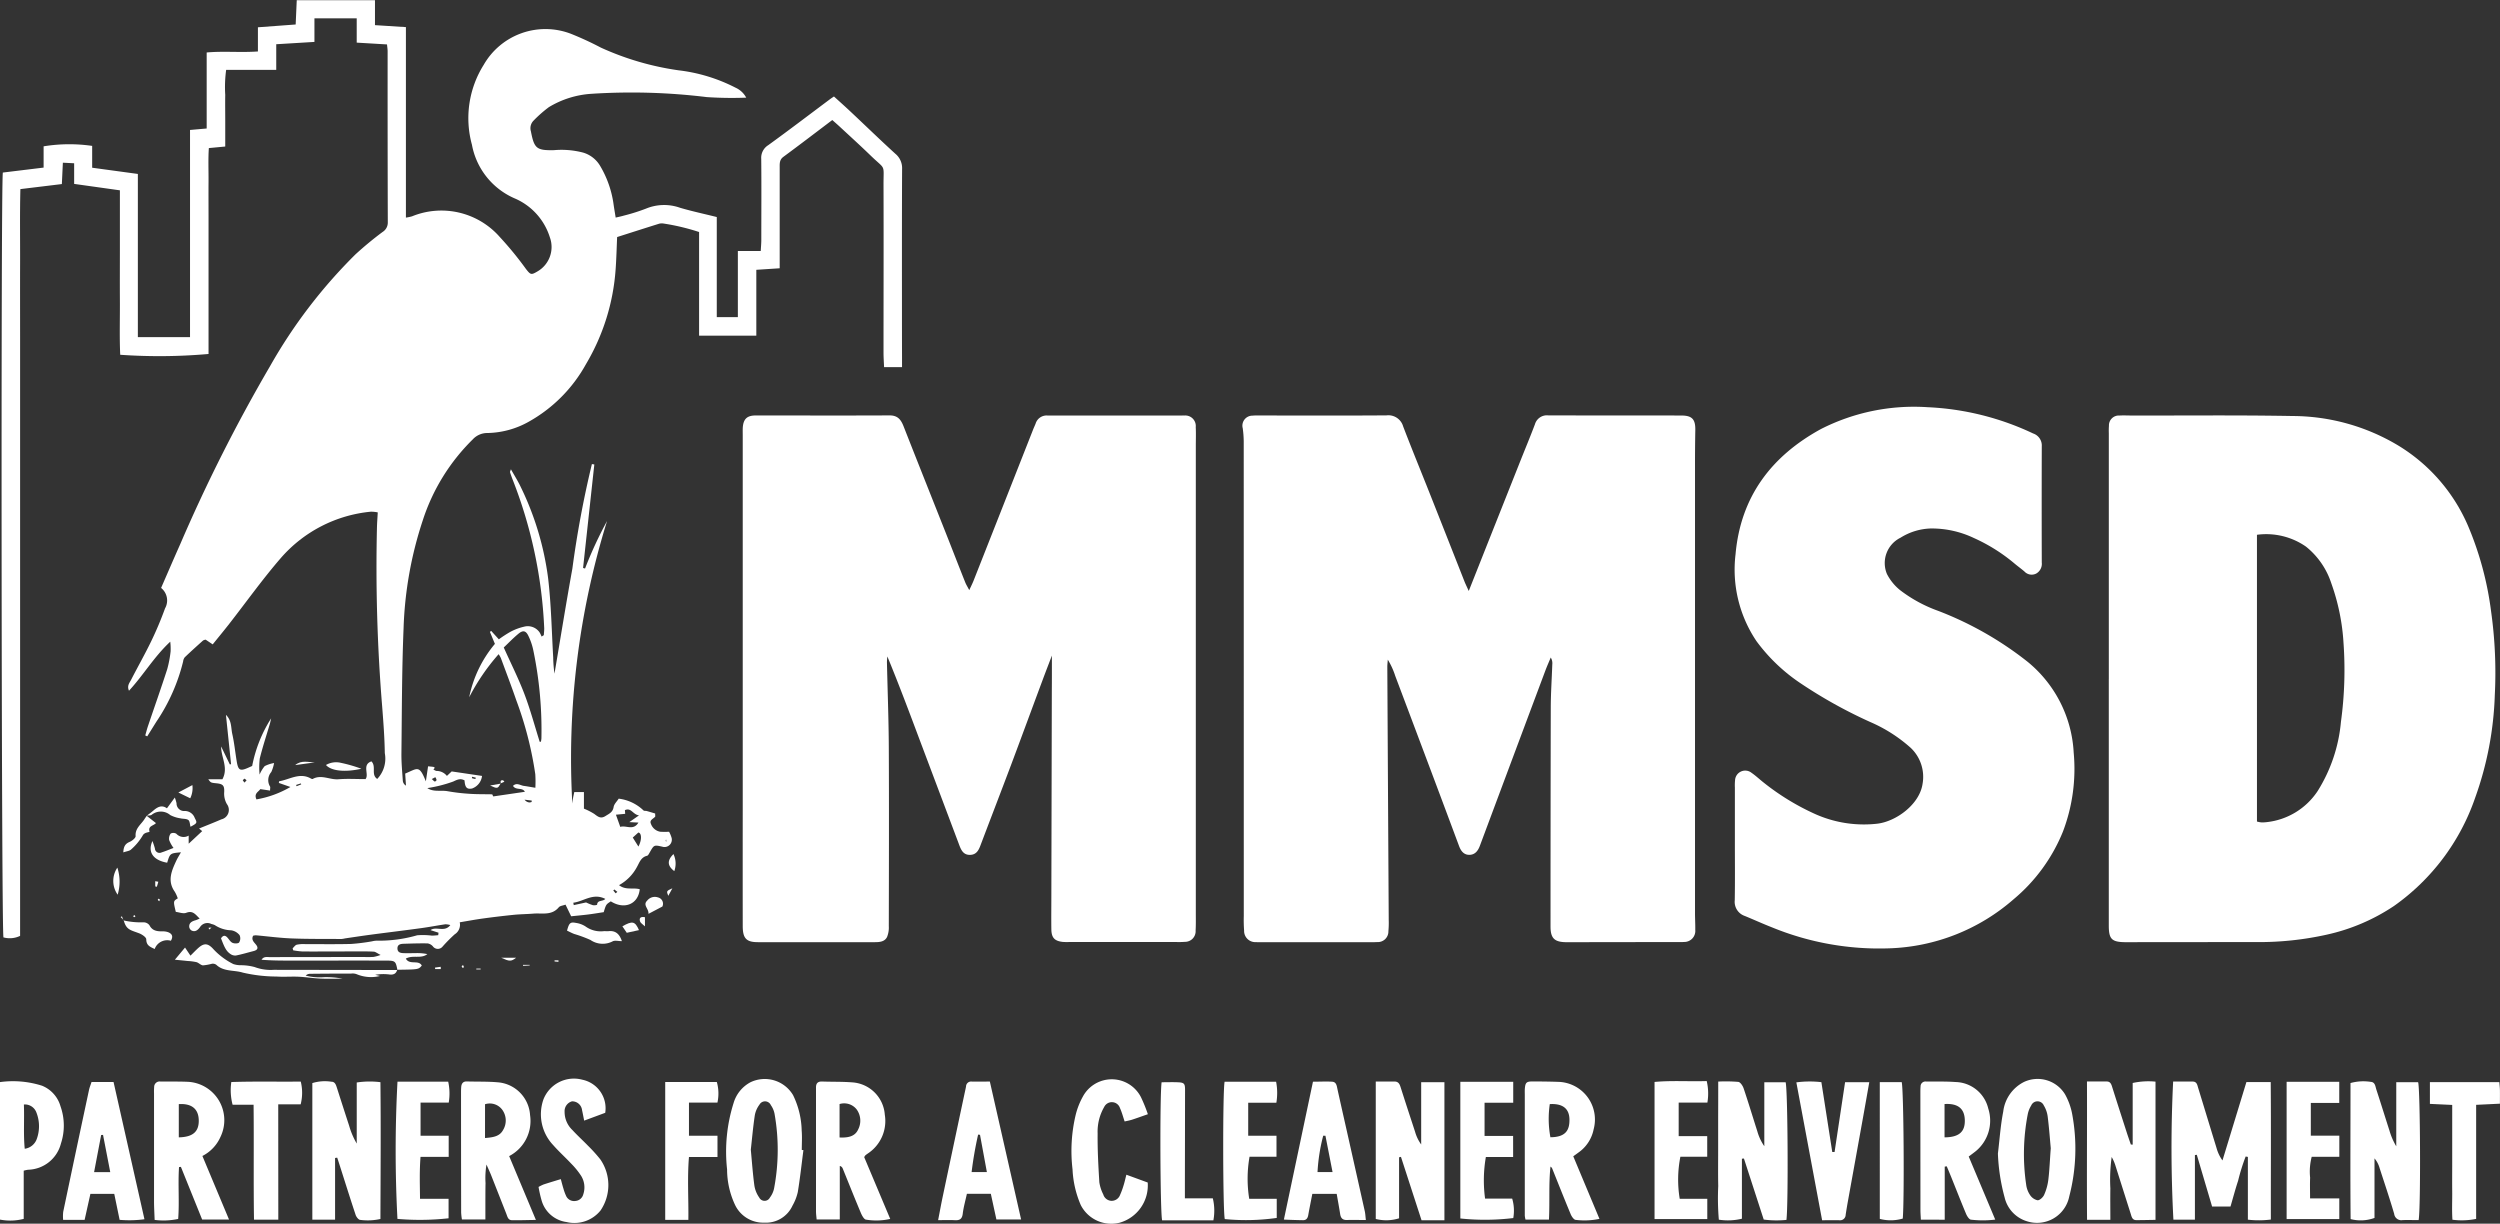
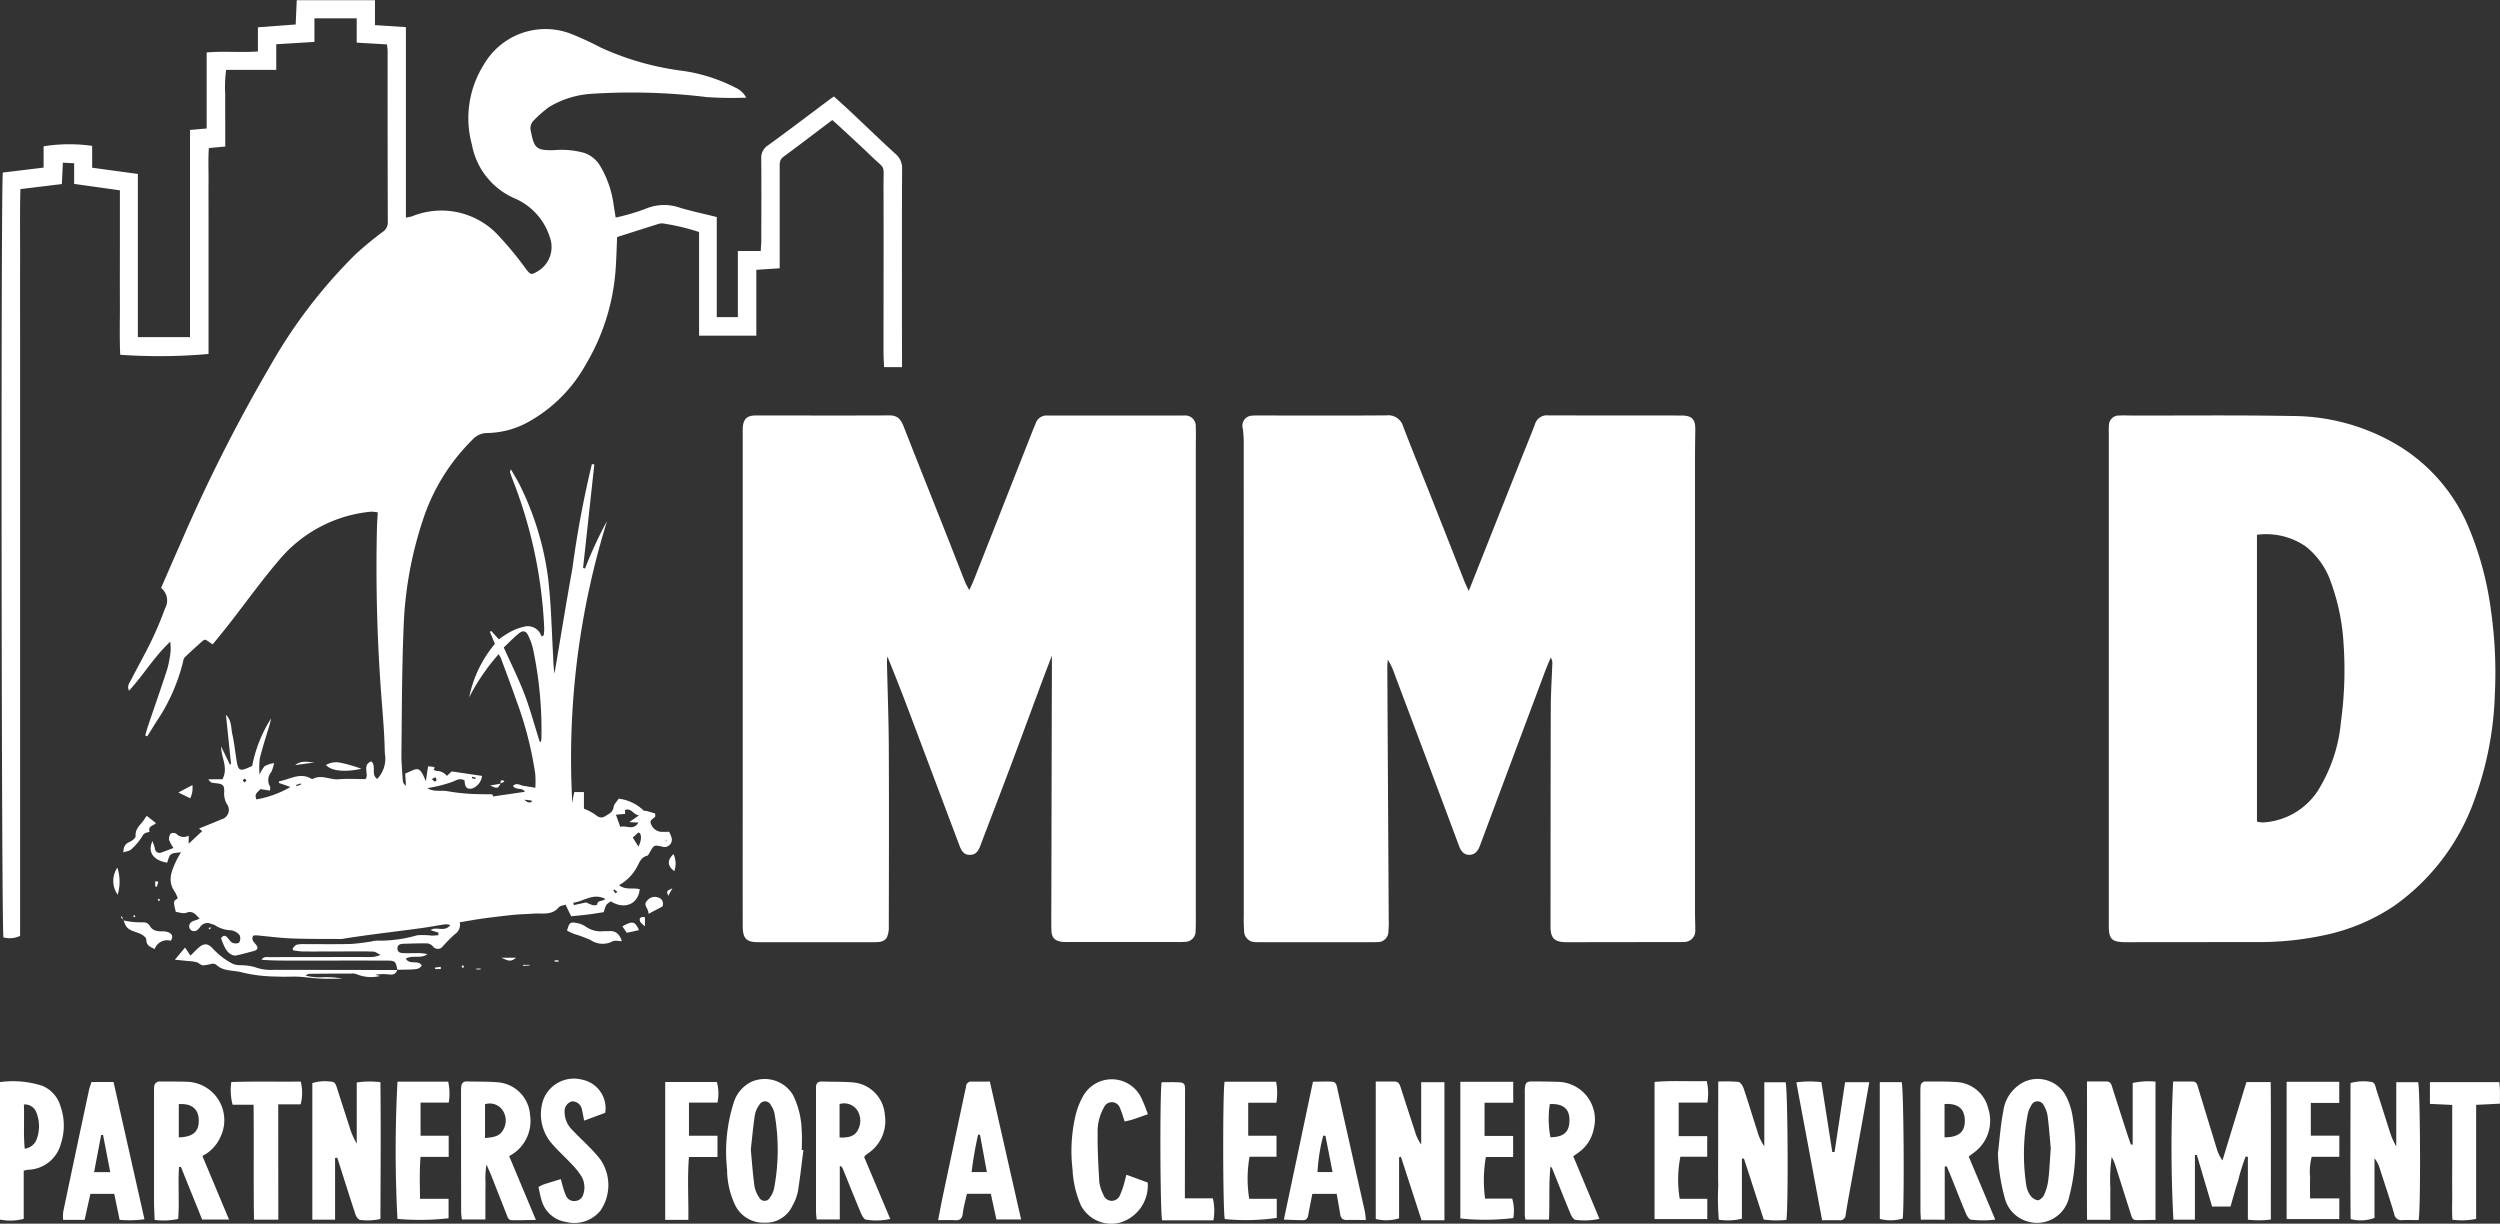
<svg xmlns="http://www.w3.org/2000/svg" width="216.002" height="105.726" viewBox="0 0 216.002 105.726">
  <rect x="0" y="0" width="216.002" height="105.726" fill="#333333" stroke="none" />
  <defs>
    <style>.a{fill:#fff;}</style>
  </defs>
  <g transform="translate(-286.128 489.31)">
    <path class="a" d="M320.87-405.489c-.145-.775-.181-.823-.975-.825-2.714-.006-5.428,0-8.142,0-.872,0-1.745,0-2.625-.074.193-.306.488-.224.741-.225,2.687-.009,5.375-.008,8.062-.009.293,0,.586.01.878-.009a3.877,3.877,0,0,0,.607-.17c-.3-.152-.443-.277-.59-.285-.5-.029-1.01-.022-1.515-.021-1.544,0-3.087.012-4.63.006a6.879,6.879,0,0,1-.817-.1l-.048-.176c.118-.108.22-.273.357-.31a2.78,2.78,0,0,1,.712-.051c1.33,0,2.661.021,3.991-.014a17.285,17.285,0,0,0,1.8-.226,1.757,1.757,0,0,1,.393-.057,11.877,11.877,0,0,0,3.508-.466,6.328,6.328,0,0,1,1.267.029c.183,0,.367-.023.551-.036l.025-.216-.691-.222c.492-.361,1.215.221,1.712-.438a1.6,1.6,0,0,0-.432-.067c-.682.1-1.359.233-2.042.326-1.447.2-2.9.374-4.344.566-.761.1-1.519.217-2.278.327a2.129,2.129,0,0,1-.311.052c-1.432-.01-2.866.007-4.3-.049-1.033-.04-2.061-.18-3.092-.271a1.041,1.041,0,0,0-.241.039c-.169.342.054.53.242.76.236.288.152.474-.2.564-.509.13-1.012.283-1.526.384a.719.719,0,0,1-.489-.139c-.343-.243-.489-.524-.8-1.345.158-.243.335-.308.558-.06.142.157.26.373.437.45s.5.066.571-.035a.676.676,0,0,0,.037-.63,1.148,1.148,0,0,0-.722-.419,2.7,2.7,0,0,1-1.413-.445,1.287,1.287,0,0,0-.3-.1.754.754,0,0,0-.977.261c-.163.227-.4.471-.739.3a.437.437,0,0,1-.2-.313c-.019-.366.253-.488.551-.572.1-.027.185-.074.354-.143-.363-.345-.577-.724-1.163-.5-.259.1-.614-.047-.9-.079-.224-.93-.224-.93.171-1.17a3.167,3.167,0,0,0-.26-.571c-.668-.937-.272-1.814.135-2.69.108-.232.247-.448.4-.718-.945.087-.945.087-1.192.9-1.186-.208-1.716-.9-1.273-1.873a6.324,6.324,0,0,1,.213.636.4.4,0,0,0,.583.345c.321-.1.632-.235,1.026-.384a2.88,2.88,0,0,1-.379-.686.727.727,0,0,1,.136-.557.5.5,0,0,1,.487.017.85.85,0,0,0,1.065.159v.7L304-417.5l-.267-.226c.646-.264,1.291-.515,1.926-.791a.837.837,0,0,0,.477-1.319,1.815,1.815,0,0,1-.232-1.055c.022-.561-.119-.687-.687-.744-.472-.048-.472-.048-.69-.347h1.222c.539-1-.118-1.883-.111-2.833l.75,1.548.109-.016-.444-4.263c.513.493.428,1.113.548,1.65.174.776.252,1.572.382,2.358.133.805.291.882,1.05.536l.287-.129a11.782,11.782,0,0,1,1.639-4.114c-.038.162-.068.327-.115.487-.292.993-.62,1.977-.867,2.981a6.5,6.5,0,0,0-.016,1.39,2.893,2.893,0,0,1,.44-.729,2.757,2.757,0,0,1,.812-.267,3.23,3.23,0,0,1-.241.776,1.07,1.07,0,0,0-.106,1.26c.034.056,0,.149,0,.344l-.844-.127c-.141.233-.573.367-.332.888a8.78,8.78,0,0,0,2.935-1.072l-1-.35c.01-.05.013-.14.03-.143.908-.154,1.776-.789,2.745-.235.044.025.117.053.152.034.744-.411,1.477.088,2.222.027.761-.062,1.531-.014,2.338-.014.339-.395-.329-1.243.512-1.532.448.454-.063,1.132.5,1.517a2.54,2.54,0,0,0,.655-2.231c-.02-1.355-.125-2.71-.23-4.062a147.585,147.585,0,0,1-.447-15.467c.011-.4.043-.794.069-1.268a2.8,2.8,0,0,0-.6-.061,11.794,11.794,0,0,0-7.761,3.987c-1.581,1.824-2.987,3.8-4.475,5.707-.457.585-.93,1.156-1.425,1.77l-.611-.408a.64.64,0,0,0-.224.074c-.532.477-1.063.955-1.579,1.449a.718.718,0,0,0-.142.362,16.091,16.091,0,0,1-2.317,5.213q-.391.629-.784,1.257l-.17-.08c.077-.267.143-.538.232-.8.553-1.633,1.128-3.26,1.658-4.9a9.628,9.628,0,0,0,.3-1.564,5.245,5.245,0,0,0-.031-.836c-1.419,1.326-2.311,2.883-3.566,4.238-.19-.436.052-.686.18-.937.569-1.112,1.189-2.2,1.732-3.323a30.057,30.057,0,0,0,1.205-2.858,1.385,1.385,0,0,0-.342-1.764c.557-1.276,1.1-2.542,1.661-3.8a140.986,140.986,0,0,1,7.753-15.361,44.168,44.168,0,0,1,7.386-9.665,30.109,30.109,0,0,1,2.334-1.928.95.95,0,0,0,.453-.843q-.021-7.384-.015-14.768c0-.181-.031-.361-.053-.594l-2.618-.156v-2.1H313.7v2.039l-3.3.2v2.213h-4.328a11.006,11.006,0,0,0-.079,2.17c-.014.745,0,1.49,0,2.235,0,.715,0,1.43,0,2.22l-1.416.134c-.066.952-.02,1.925-.027,2.9-.008,1.011,0,2.022,0,3.034v5.907q0,1.517,0,3.034c0,.981,0,1.961,0,2.915a48.392,48.392,0,0,1-7.631.069c-.071-1.532-.019-3.09-.028-4.646-.009-1.6,0-3.193,0-4.789,0-1.566,0-3.132,0-4.774l-3.952-.555v-1.783l-.975-.049-.087,1.846-3.583.435c-.055,2.154-.018,4.3-.025,6.44s0,4.311,0,6.466v51.616a2.051,2.051,0,0,1-1.439.131c-.174-.587-.23-64.915-.053-66.082l3.523-.429v-1.837a13.776,13.776,0,0,1,4.195-.038v1.886l3.948.538v14.1h4.507v-17.9l1.439-.127v-6.568c1.491-.132,2.918.02,4.427-.087v-2.089l3.262-.242.093-2.1h6.759v2.157l2.673.17v16.459a3.916,3.916,0,0,0,.526-.11,6.714,6.714,0,0,1,7.586,1.786,29.467,29.467,0,0,1,2.267,2.77c.389.494.447.522.96.219a2.434,2.434,0,0,0,1.1-2.956,5.409,5.409,0,0,0-3-3.352,6.3,6.3,0,0,1-3.734-4.652,8.667,8.667,0,0,1,1.018-6.907,6.147,6.147,0,0,1,7.528-2.683,27.377,27.377,0,0,1,2.6,1.2,24.4,24.4,0,0,0,6.7,1.957,14.435,14.435,0,0,1,4.925,1.5,1.946,1.946,0,0,1,.927.863,32.6,32.6,0,0,1-3.413-.048,53.616,53.616,0,0,0-9.952-.285,8.062,8.062,0,0,0-3.688,1.155,10.842,10.842,0,0,0-1.308,1.15.93.93,0,0,0-.241.945c.282,1.475.485,1.654,2,1.62a7.358,7.358,0,0,1,2.53.216,2.54,2.54,0,0,1,1.419,1.091,8.841,8.841,0,0,1,1.2,3.435c.05.338.108.675.174,1.084.277-.066.5-.109.719-.175a16.258,16.258,0,0,0,1.9-.6,4.1,4.1,0,0,1,2.944-.073c1.018.3,2.057.521,3.172.8v8.646h1.822v-5.71h1.977c.02-.367.048-.649.049-.93,0-2.342.019-4.683-.006-7.025a1.281,1.281,0,0,1,.6-1.187c1.788-1.293,3.543-2.632,5.311-3.953.1-.077.212-.147.372-.258.482.44.955.86,1.415,1.293,1.3,1.22,2.577,2.461,3.893,3.661a1.6,1.6,0,0,1,.579,1.307c-.02,4.151-.013,8.3-.012,12.453q0,1.916.006,3.831c0,.26,0,.521,0,.843h-1.551c-.017-.423-.048-.839-.048-1.255,0-4.816.017-9.633,0-14.449-.006-1.926.225-1.28-1.119-2.585-.878-.852-1.786-1.673-2.682-2.506-.193-.179-.393-.351-.625-.557-1.422,1.074-2.813,2.139-4.223,3.178-.345.254-.322.576-.322.921q0,3.752,0,7.5c0,.37,0,.74,0,1.209l-2.019.132v5.689h-4.945v-8.954a19.051,19.051,0,0,0-3.062-.731.919.919,0,0,0-.4.017c-1.21.378-2.417.766-3.619,1.149-.044.966-.064,1.868-.129,2.767a18.548,18.548,0,0,1-2.565,8.217,12.735,12.735,0,0,1-4.94,4.97,7.54,7.54,0,0,1-3.581.978,1.7,1.7,0,0,0-1.261.553,17.245,17.245,0,0,0-4.314,6.984A32.942,32.942,0,0,0,321.4-435c-.147,3.587-.144,7.18-.185,10.77-.009.794.068,1.59.121,2.383a.544.544,0,0,0,.272.416l-.067-1.042c1.078-.447,1.206-.779,1.786.673l.191-1.3c.16.016.284.027.407.042.226.027.173.12.052.228a.935.935,0,0,0,.255.131,1.134,1.134,0,0,1,.913.429l.412-.388,2.623.388a1.31,1.31,0,0,1-.86,1.087c-.449.087-.613-.087-.651-.7-.354-.195-.605-.078-.981.1a11.635,11.635,0,0,1-2.234.565c.539.361,1.178.163,1.76.271a16.842,16.842,0,0,0,1.9.223c.622.042,1.249.031,1.947.045l.088.181,2.732-.4c-.205-.407-.777-.1-1.026-.511.317-.314.632-.04.933,0s.61.1,1,.163a10.466,10.466,0,0,0-.006-1.169,31.085,31.085,0,0,0-1.643-6.392c-.424-1.227-.887-2.442-1.337-3.66a2.4,2.4,0,0,0-.188-.321,18.168,18.168,0,0,0-2.543,3.722,10.348,10.348,0,0,1,2.221-4.612l-.431-1.037.11-.084.661.727a10.465,10.465,0,0,1,1-.649,4.752,4.752,0,0,1,1.18-.442,1.236,1.236,0,0,1,1.342.494,2.412,2.412,0,0,1,.171.358l.193-.122c.012-.2.038-.4.035-.6a39.886,39.886,0,0,0-2.773-12.953c-.063-.174-.128-.348-.181-.526-.012-.04.027-.1.077-.252.307.548.605,1.016.841,1.514a25.367,25.367,0,0,1,2.373,7.9c.267,2.267.306,4.561.439,6.843a11.106,11.106,0,0,0,.111,1.4c.513-3.026,1-6.057,1.546-9.078a88.361,88.361,0,0,1,1.686-9.029l.21.033-.972,8.943.171.048a34.572,34.572,0,0,1,1.9-4.1,69.189,69.189,0,0,0-3,24.4c.021-.158.036-.317.063-.474s.064-.309.106-.511h.834v1.432a5.819,5.819,0,0,1,.886.451c.311.231.553.459.98.185.319-.2.63-.33.7-.779.042-.255.283-.477.438-.719a3.752,3.752,0,0,1,2.141,1.014c.047.056.186.028.278.053.257.071.512.15.731.215,0,.173.022.242,0,.273-.154.192-.518.286-.364.623a1.036,1.036,0,0,0,.813.681,7.093,7.093,0,0,0,.753,0,2.481,2.481,0,0,1,.222.537.634.634,0,0,1-.821.749c-.7-.155-.7-.154-1.068.491-.064.112-.14.277-.238.3-.522.125-.653.578-.869.964a3.872,3.872,0,0,1-1.549,1.572c.568.459,1.228.192,1.79.354-.133,1.3-1.329,1.786-2.5,1.047-.411.265-.411.265-.615.935-.419.063-.882.142-1.348.2s-.937.1-1.464.154l-.487-1.006c-.22.082-.472.1-.583.231-.61.734-1.444.484-2.2.546-.55.045-1.1.048-1.652.1q-1.347.136-2.689.32c-.655.089-1.306.212-2.016.33a.97.97,0,0,1-.434,1.037,13.45,13.45,0,0,0-1.049,1.061.526.526,0,0,1-.836-.018.771.771,0,0,0-.45-.257c-.691-.015-1.383.011-2.074.031-.282.008-.557.066-.537.434.017.314.271.367.519.376.345.013.692,0,1.037,0a4.277,4.277,0,0,1,1.027.083c-.543.434-1.25.052-1.861.389.333.59,1.091.069,1.38.6-.283.341-.283.341-2.128.364Zm12.293-19.727.106-.012a2.265,2.265,0,0,0,.042-.281,33.8,33.8,0,0,0-.7-7.61,5.325,5.325,0,0,0-.437-1.274c-.21-.428-.46-.479-.832-.174-.465.381-.882.82-1.285,1.2.633,1.412,1.28,2.693,1.787,4.028S332.73-426.592,333.163-425.215Zm6.961,7.35c.52-.163,1.124.357,1.57-.372l-.788-.041.837-.583c-.531-.063-.67-.7-1.218-.451l.024.317-.8.077Zm-2.954,6.527a4.661,4.661,0,0,0,.582.236.727.727,0,0,0,.37-.032c.02-.443.5-.26.708-.509-1.056-.541-1.86.216-2.764.33l.039.207Zm4.522-4.828c.319-.6.274-1.182-.009-1.211l-.479.433ZM323.841-422c.122.108.18.189.257.215.036.012.155-.086.153-.132a.7.7,0,0,0-.108-.243Zm8.626,1.977.005-.12-.617-.074a.582.582,0,0,0,.411.239A.563.563,0,0,0,332.467-420.019Zm7.144,7.564-.089.089.2.244.152-.126Zm-31.946-9.579c-.064.057-.164.124-.155.143a.967.967,0,0,0,.154.2l.173-.2Zm19.944.038.028-.121-.312-.077a.709.709,0,0,0-.018.122C327.406-422.04,327.508-422.019,327.609-422Zm-15.492.508.041.112.4-.159-.032-.084Zm31.971,4.729-.1.081a.678.678,0,0,0,.109.07c.012,0,.057-.034.055-.039A.84.84,0,0,0,344.088-416.758Z" transform="translate(-0.404)" />
    <path class="a" d="M574.807-322.044c-.292.768-.546,1.424-.791,2.083-.9,2.414-1.786,4.832-2.691,7.243-.86,2.287-1.739,4.567-2.605,6.852-.182.479-.333,1.013-.953,1.042-.68.032-.844-.53-1.034-1.034q-1.641-4.363-3.284-8.724c-.922-2.456-1.839-4.915-2.858-7.384a4.822,4.822,0,0,0-.037.486c.054,2.446.148,4.891.161,7.337.025,5.161.011,10.322,0,15.483a2.183,2.183,0,0,1-.148.925c-.193.4-.609.455-1.031.454-3.378,0-6.757.005-10.135,0-.995,0-1.3-.331-1.306-1.37q-.006-4.988,0-9.976,0-16.242,0-32.483c0-.186-.006-.373,0-.558.036-.8.349-1.121,1.124-1.121,3.858,0,7.715.013,11.573-.005.7,0,.977.375,1.2.942,1.213,3.091,2.444,6.174,3.666,9.261.557,1.406,1.1,2.816,1.662,4.222.075.19.187.365.347.672.161-.351.279-.581.373-.819q2.573-6.523,5.141-13.049c.068-.173.148-.341.217-.513a.992.992,0,0,1,1.039-.705c.079,0,.159,0,.239,0l11.253,0c.107,0,.213-.006.319,0a.908.908,0,0,1,.987,1c.027.557.006,1.117.006,1.676q0,20.152,0,40.3c0,.505.012,1.012-.017,1.516a.916.916,0,0,1-.939.982,6.357,6.357,0,0,1-.718.015l-9.258,0a5.164,5.164,0,0,1-.558-.008c-.711-.078-.98-.359-.991-1.089-.015-.958,0-1.916,0-2.873q.02-8.859.04-17.718C574.809-319.953,574.807-320.927,574.807-322.044Z" transform="translate(-197.794 -110.625)" />
    <path class="a" d="M743.931-327.641l1.6-4.037q1.426-3.591,2.852-7.181c.422-1.061.863-2.115,1.265-3.183a1.078,1.078,0,0,1,1.15-.771c3.831.013,7.662,0,11.493.012.941,0,1.231.327,1.214,1.26q-.027,1.516-.026,3.031,0,19.355,0,38.71c0,.479.03.958.023,1.436a.955.955,0,0,1-.963,1.049,5.244,5.244,0,0,1-.558.006q-4.788.007-9.577.014c-1.057,0-1.408-.32-1.408-1.353q0-9.418.021-18.836c0-1.275.088-2.551.132-3.826a.931.931,0,0,0-.135-.581c-.154.374-.32.743-.462,1.122q-2.834,7.572-5.661,15.146c-.161.431-.417.772-.9.78s-.74-.332-.9-.767q-1.57-4.218-3.155-8.43-1.176-3.132-2.357-6.262a6.52,6.52,0,0,0-.643-1.407c-.015.213-.043.425-.042.638q.059,10.934.122,21.867a7.534,7.534,0,0,1-.028.956.914.914,0,0,1-.979.941c-.159.014-.319.01-.479.01l-9.577,0c-.133,0-.267.006-.4-.006a.965.965,0,0,1-1.032-.989,12.72,12.72,0,0,1-.028-1.275q0-20.512-.005-41.024a9.093,9.093,0,0,0-.085-1.108.866.866,0,0,1,.847-1.091,3.933,3.933,0,0,1,.478-.013c3.7,0,7.4.019,11.094-.01a1.33,1.33,0,0,1,1.443.96c.75,1.959,1.548,3.9,2.32,5.849q1.481,3.741,2.954,7.486C743.628-328.282,743.745-328.051,743.931-327.641Z" transform="translate(-330.901 -110.608)" />
    <path class="a" d="M1029.913-320.029q0-10.614,0-21.227a5.907,5.907,0,0,1,.011-.638.854.854,0,0,1,.923-.889c.371-.023.745,0,1.117,0,4.6.007,9.2-.044,13.805.041a17.842,17.842,0,0,1,9.176,2.564,15.08,15.08,0,0,1,6.041,7.011,27.905,27.905,0,0,1,1.953,7.285,38,38,0,0,1,.324,7.242,28.872,28.872,0,0,1-1.7,8.888,18.989,18.989,0,0,1-7.014,9.345,17,17,0,0,1-5.829,2.481,26.862,26.862,0,0,1-6.012.637q-5.586,0-11.172.008c-.08,0-.16,0-.239,0-1.136-.019-1.386-.274-1.386-1.432q0-10.654,0-21.307Zm12.8,12.324a2.269,2.269,0,0,0,.347.072,2.783,2.783,0,0,0,.478-.018,6.057,6.057,0,0,0,4.416-2.684,13.5,13.5,0,0,0,2.015-5.985,33.112,33.112,0,0,0,.221-6.838,18.418,18.418,0,0,0-1.053-5.13,6.733,6.733,0,0,0-2.188-3.169,6.007,6.007,0,0,0-4.236-1.023Z" transform="translate(-561.582 -110.624)" />
-     <path class="a" d="M897.99-308.152q0-2.355,0-4.709a4.381,4.381,0,0,1,.016-.637.878.878,0,0,1,1.431-.628c.37.256.7.571,1.055.849a20.92,20.92,0,0,0,4.333,2.661,10.3,10.3,0,0,0,5.441.883c1.659-.185,3.689-1.682,3.941-3.451a3.447,3.447,0,0,0-1.038-3.117,12.9,12.9,0,0,0-3.479-2.219,41.148,41.148,0,0,1-6.05-3.365,15.241,15.241,0,0,1-3.783-3.621,11.065,11.065,0,0,1-1.809-7.512c.442-4.979,3.1-8.481,7.392-10.824a17.713,17.713,0,0,1,9.185-1.88,23.753,23.753,0,0,1,9.138,2.272,1.09,1.09,0,0,1,.743,1.1q-.015,5.028,0,10.056a.964.964,0,0,1-.472.941.852.852,0,0,1-1.026-.173c-.261-.225-.542-.427-.808-.647a14.969,14.969,0,0,0-3.562-2.247,8.511,8.511,0,0,0-3.7-.824,5.207,5.207,0,0,0-2.638.8,2.44,2.44,0,0,0-1.172,3.132,4.318,4.318,0,0,0,1.14,1.4,12.119,12.119,0,0,0,3.277,1.783,29.4,29.4,0,0,1,7.725,4.394,10.861,10.861,0,0,1,3.994,7.865,15.238,15.238,0,0,1-.923,6.8,14.884,14.884,0,0,1-4.272,5.866,17.162,17.162,0,0,1-10.753,4.237,24.408,24.408,0,0,1-10.116-1.811c-.791-.309-1.564-.663-2.35-.985a1.29,1.29,0,0,1-.871-1.362c.029-1.675.01-3.352.01-5.028Z" transform="translate(-461.967 -108.406)" />
    <path class="a" d="M1058.508-107.807h2.1c.034,3.966.005,7.888.012,11.88a8.121,8.121,0,0,1-1.986.011v-5.422l-.19-.036a17.064,17.064,0,0,0-.655,2.1c-.24.727-.435,1.468-.656,2.224h-1.59c-.445-1.507-.884-2.99-1.321-4.472l-.164.025v5.582H1052.2a117.4,117.4,0,0,1-.023-11.933c.55,0,1.126-.007,1.7,0,.357.006.39.315.466.56.53,1.725,1.052,3.453,1.583,5.178a3.306,3.306,0,0,0,.514,1.077Z" transform="translate(-578.288 -288.014)" />
    <path class="a" d="M1026.154-102.422v-5.327a6.308,6.308,0,0,1,1.972-.116v11.942c-.569.008-1.117.024-1.665.022-.351,0-.4-.3-.478-.547q-.651-2.048-1.3-4.1a3.666,3.666,0,0,0-.345-.806,14.14,14.14,0,0,0-.113,2.709c-.014.9,0,1.792,0,2.715h-2.015c-.027-3.993.01-7.93-.006-11.949.652,0,1.178,0,1.7,0,.345,0,.41.263.493.527.423,1.341.856,2.679,1.288,4.017.1.3.205.6.308.9Z" transform="translate(-555.76 -287.99)" />
    <path class="a" d="M771.378-107.847c.605,0,1.106.006,1.606,0,.385-.006.469.261.562.554.4,1.263.816,2.524,1.228,3.784a3.486,3.486,0,0,0,.528,1.1v-5.383h2.008v11.929h-1.978l-1.777-5.475-.163.036v5.272a3.693,3.693,0,0,1-2.014.058Z" transform="translate(-366.383 -288.018)" />
    <path class="a" d="M1121.043-95.9c-.485,0-.934-.017-1.382,0a.62.62,0,0,1-.729-.536c-.387-1.323-.83-2.629-1.255-3.94a2.256,2.256,0,0,0-.446-.857v5.146a3.469,3.469,0,0,1-2.063.1c-.039-3.9-.006-7.82-.011-11.754a4.158,4.158,0,0,1,1.764-.1c.369.025.384.4.47.666.388,1.185.757,2.376,1.138,3.563a5.78,5.78,0,0,0,.582,1.338v-5.539H1121C1121.184-107.278,1121.239-96.9,1121.043-95.9Z" transform="translate(-625.944 -287.993)" />
    <path class="a" d="M892.11-107.87a13.1,13.1,0,0,1,1.735.027c.18.025.386.34.461.563.415,1.233.79,2.479,1.186,3.718a4.25,4.25,0,0,0,.6,1.277v-5.527h1.842c.183.6.243,10.485.07,11.893a8.531,8.531,0,0,1-1.963-.029c-.572-1.766-1.141-3.52-1.71-5.274l-.174.017v5.183a5.108,5.108,0,0,1-1.995.084,22.345,22.345,0,0,1-.051-2.906c-.022-1.011-.007-2.022-.007-3.033q0-1.477,0-2.953C892.11-105.81,892.11-106.788,892.11-107.87Z" transform="translate(-457.526 -287.991)" />
    <path class="a" d="M398.257-101.3v5.33h-1.965v-11.8a3.682,3.682,0,0,1,1.647-.119c.326,0,.4.292.485.552q.52,1.631,1.051,3.259a6.605,6.605,0,0,0,.653,1.532v-5.276a7.472,7.472,0,0,1,2.047-.027c.044,3.947.012,7.868,0,11.82a4.977,4.977,0,0,1-1.752.078c-.142-.01-.33-.253-.388-.425-.469-1.41-.912-2.828-1.364-4.243-.075-.237-.153-.473-.23-.709Z" transform="translate(-83.178 -287.96)" />
    <path class="a" d="M344.622-101.414l2.3,5.49H344.6l-1.835-4.548-.162.017c-.1,1.478.041,2.967-.073,4.482a6.073,6.073,0,0,1-2.034.083c-.019-.556-.052-1.078-.053-1.6q0-4.665,0-9.329a4.91,4.91,0,0,1,.012-.558.471.471,0,0,1,.528-.471c.771.012,1.543-.008,2.312.023a3.319,3.319,0,0,1,2.888,4.766A3.38,3.38,0,0,1,344.622-101.414Zm-2.039-1.609c1.226-.024,1.754-.5,1.724-1.506-.029-.957-.62-1.437-1.724-1.365Z" transform="translate(-41.007 -288.019)" />
    <path class="a" d="M828.114-101.384l2.263,5.406a6.282,6.282,0,0,1-2.057.087c-.158-.012-.347-.294-.429-.491-.542-1.3-1.058-2.608-1.583-3.913a.378.378,0,0,0-.162-.2c-.162,1.507-.052,3.025-.133,4.583h-2.024a2.141,2.141,0,0,1-.063-.346q0-5.226,0-10.453c0-.186-.01-.374.008-.558.046-.486.147-.582.649-.581.771,0,1.542.009,2.313.037a3.255,3.255,0,0,1,2.977,4.105,3.205,3.205,0,0,1-1.325,2.009C828.417-101.6,828.291-101.511,828.114-101.384Zm-1.975-1.646c1.363-.005,1.652-.655,1.647-1.515-.006-.966-.59-1.412-1.7-1.348A8.734,8.734,0,0,0,826.139-103.03Z" transform="translate(-406.055 -288.021)" />
    <path class="a" d="M963.512-95.909c-.015-.342-.035-.579-.035-.816q-.005-5.067-.006-10.133c0-.186,0-.373.017-.558a.42.42,0,0,1,.47-.428c.851.012,1.7-.02,2.551.044a2.976,2.976,0,0,1,2.827,2.29,3.417,3.417,0,0,1-1.071,3.678c-.183.148-.376.285-.618.468l2.292,5.45a8.8,8.8,0,0,1-2.1.006c-.162-.022-.335-.306-.419-.5-.442-1.052-.856-2.115-1.282-3.174-.126-.313-.259-.624-.388-.935l-.175.025v4.588Zm2.047-7.11c1.256-.009,1.782-.482,1.751-1.506-.03-.984-.6-1.447-1.751-1.373Z" transform="translate(-511.421 -288.022)" />
    <path class="a" d="M452.889-101.4l2.31,5.514c-.774.011-1.426.035-2.077.023-.334-.006-.385-.317-.481-.56q-.655-1.665-1.311-3.33c-.1-.246-.212-.484-.4-.918a6.986,6.986,0,0,0-.082,1.6c-.013.531-.011,1.062-.013,1.594,0,.5,0,1,0,1.553h-2.027a5.169,5.169,0,0,1-.067-.6q-.01-5.22-.01-10.44c0-.133.005-.266.015-.4.023-.307.16-.5.5-.486.929.027,1.863-.006,2.785.086a3.034,3.034,0,0,1,2.665,2.826A3.42,3.42,0,0,1,452.889-101.4Zm-2.086-1.562c.654-.058,1.251-.112,1.561-.693a1.576,1.576,0,0,0-.06-1.732,1.337,1.337,0,0,0-1.5-.494Z" transform="translate(-122.769 -288.022)" />
    <path class="a" d="M578.087-101.309l2.248,5.337a5.451,5.451,0,0,1-2.093.061c-.166-.014-.351-.357-.446-.583-.535-1.271-1.044-2.553-1.564-3.831a.351.351,0,0,0-.255-.224v4.626h-2c-.02-.247-.055-.478-.055-.709q0-5.183,0-10.366c0-.106,0-.213,0-.319-.006-.357.144-.54.526-.527.876.031,1.756.006,2.628.075a3.014,3.014,0,0,1,2.791,2.793,3.363,3.363,0,0,1-1.5,3.374,2.171,2.171,0,0,0-.187.145A.927.927,0,0,0,578.087-101.309Zm-2.129-1.7c.684.032,1.323-.063,1.6-.68a1.654,1.654,0,0,0-.117-1.735,1.366,1.366,0,0,0-1.483-.473Z" transform="translate(-217.291 -288.022)" />
    <path class="a" d="M990.817-102.275c.147-1.21.225-2.433.46-3.625a3.3,3.3,0,0,1,1.807-2.568,2.775,2.775,0,0,1,3.538,1.083,5.627,5.627,0,0,1,.614,1.71,16.336,16.336,0,0,1-.254,7.1,2.838,2.838,0,0,1-3.667,2.147,2.823,2.823,0,0,1-1.919-2.061A16.728,16.728,0,0,1,990.817-102.275Zm4.567-.459c-.068-.732-.141-1.739-.266-2.739a2.457,2.457,0,0,0-.339-.964.591.591,0,0,0-1.086.012,2.291,2.291,0,0,0-.294.734,18.133,18.133,0,0,0-.14,6.1,2.066,2.066,0,0,0,.329.889,1.05,1.05,0,0,0,.654.463c.183.012.473-.255.566-.464a4.6,4.6,0,0,0,.363-1.292C995.273-100.808,995.3-101.633,995.384-102.734Z" transform="translate(-532.068 -287.366)" />
    <path class="a" d="M549.008-102.558c-.157,1.206-.288,2.416-.484,3.615a4.214,4.214,0,0,1-.458,1.178,2.52,2.52,0,0,1-2.441,1.473,2.692,2.692,0,0,1-2.517-1.518,7.246,7.246,0,0,1-.695-3.079,13.957,13.957,0,0,1,.562-5.739,2.978,2.978,0,0,1,1.47-1.8,2.846,2.846,0,0,1,3.669,1.118,7.312,7.312,0,0,1,.744,3.064c.047.554.008,1.115.008,1.672Zm-4.545-.038c.1,1.071.172,2.1.311,3.123a2.464,2.464,0,0,0,.417,1.012.516.516,0,0,0,.922,0,1.962,1.962,0,0,0,.359-.784,17.809,17.809,0,0,0,.036-6.482,1.944,1.944,0,0,0-.315-.72.549.549,0,0,0-.981-.043,2.155,2.155,0,0,0-.405.93C544.658-104.569,544.571-103.567,544.463-102.6Z" transform="translate(-193.464 -287.38)" />
    <path class="a" d="M624.191-95.911h-2.135l-.482-2.222h-2.067c-.128.591-.291,1.15-.359,1.72-.054.454-.255.586-.676.563-.445-.024-.893-.006-1.451-.006.137-.7.252-1.344.386-1.981q.952-4.515,1.912-9.029c.039-.182.083-.363.114-.546a.434.434,0,0,1,.484-.416c.5.008,1,0,1.573,0C622.39-103.86,623.279-99.938,624.191-95.911Zm-3.552-7.317-.163-.018a32.19,32.19,0,0,0-.562,3.238h1.319C621.027-101.126,620.833-102.177,620.639-103.229Z" transform="translate(-249.838 -288.034)" />
    <path class="a" d="M738.969-95.9l2.513-11.914c.562,0,1.11-.032,1.655,0,.372.022.4.359.462.649.308,1.4.626,2.793.939,4.19q.713,3.178,1.423,6.358c.049.223.056.455.091.752-.6,0-1.121-.011-1.646,0-.368.01-.522-.174-.574-.512-.089-.571-.194-1.14-.3-1.747h-2.105c-.124.64-.246,1.234-.352,1.832-.048.27-.165.45-.461.442C740.091-95.856,739.568-95.876,738.969-95.9Zm3.591-7.243-.192-.006a15.656,15.656,0,0,0-.493,3.145h1.3Z" transform="translate(-341.913 -288.036)" />
    <path class="a" d="M310.794-107.687h1.9l2.671,11.862a9.882,9.882,0,0,1-2.146.05l-.463-2.244h-2.061l-.5,2.246h-1.856a3.531,3.531,0,0,1,.006-.692q1.1-5.254,2.223-10.5C310.614-107.2,310.707-107.418,310.794-107.687Zm1.616,7.793-.623-3.22-.163.009-.611,3.211Z" transform="translate(-16.756 -288.14)" />
    <path class="a" d="M476.083-99.452a3.879,3.879,0,0,1,.438-.216c.476-.154.956-.3,1.485-.459.079.29.141.544.219.792a4.377,4.377,0,0,0,.243.669.753.753,0,0,0,.788.426.76.76,0,0,0,.691-.572,1.883,1.883,0,0,0-.237-1.677,6.585,6.585,0,0,0-.808-.98c-.509-.542-1.065-1.043-1.556-1.6A3.873,3.873,0,0,1,476.5-107a2.827,2.827,0,0,1,3.375-1.715,2.518,2.518,0,0,1,1.969,2.857l-1.82.676c-.071-.357-.12-.634-.182-.907a.854.854,0,0,0-.872-.759.879.879,0,0,0-.636.906,2.159,2.159,0,0,0,.672,1.571c.431.47.906.9,1.349,1.357a13.018,13.018,0,0,1,1.065,1.18,3.9,3.9,0,0,1,.02,4.414,2.9,2.9,0,0,1-2.94,1,2.6,2.6,0,0,1-2.16-1.889A10.592,10.592,0,0,1,476.083-99.452Z" transform="translate(-143.424 -287.305)" />
    <path class="a" d="M919.725-107.778a8.682,8.682,0,0,1,2.163-.018l.94,6.033h.2l.907-6.027h2.091c-.2,1.144-.393,2.231-.588,3.317q-.62,3.444-1.244,6.888-.113.626-.209,1.255a.476.476,0,0,1-.534.464c-.474-.007-.949,0-1.5,0Z" transform="translate(-478.391 -288.014)" />
    <path class="a" d="M668.811-100.383l1.843.675a3.349,3.349,0,0,1-2.422,3.471,2.959,2.959,0,0,1-3.36-1.52,8.734,8.734,0,0,1-.713-3.087,13.488,13.488,0,0,1,.281-4.748,6.382,6.382,0,0,1,.615-1.548,2.832,2.832,0,0,1,5.007.041,13.127,13.127,0,0,1,.606,1.489c-.53.184-.949.338-1.373.475-.2.063-.4.1-.635.151-.137-.406-.237-.791-.4-1.15a.737.737,0,0,0-1.367-.1,4.256,4.256,0,0,0-.566,2.292c-.016,1.4.062,2.809.147,4.211a3.438,3.438,0,0,0,.34,1.051.771.771,0,0,0,.708.555.778.778,0,0,0,.743-.509,6.566,6.566,0,0,0,.3-.814C668.654-99.722,668.714-100.005,668.811-100.383Z" transform="translate(-285.363 -287.431)" />
    <path class="a" d="M288.177-100.156v4.164a4.659,4.659,0,0,1-2.049.062v-11.88a8.252,8.252,0,0,1,3.635.314,2.716,2.716,0,0,1,1.593,1.778,4.972,4.972,0,0,1,.038,3.211,3.006,3.006,0,0,1-2.842,2.269A3.409,3.409,0,0,0,288.177-100.156Zm.015-5.721c.05,1.32-.049,2.55.073,3.827a1.288,1.288,0,0,0,1.049-.872,3.225,3.225,0,0,0-.039-2.256A1.06,1.06,0,0,0,288.192-105.876Z" transform="translate(0 -288.006)" />
    <path class="a" d="M871.794-103.247h2.466v1.782h-2.319a10.182,10.182,0,0,0-.057,3.632h2.382v1.753h-4.557v-11.848c1.5-.138,2.992-.028,4.508-.076a4.711,4.711,0,0,1,.057,1.863h-2.48Z" transform="translate(-440.627 -287.901)" />
    <path class="a" d="M425.844-107.793h4.382a4.753,4.753,0,0,1,.046,1.808h-2.434v2.863h2.43v1.825h-2.433c-.1,1.256-.054,2.4-.044,3.622h2.467v1.686a22.591,22.591,0,0,1-4.417.053A112.91,112.91,0,0,1,425.844-107.793Z" transform="translate(-105.373 -288.06)" />
    <path class="a" d="M719.726-105.967v2.853h2.444v1.811h-2.328a10.937,10.937,0,0,0-.028,3.637h2.377v1.652a18.857,18.857,0,0,1-4.488.1c-.167-.563-.191-11.079-.016-11.869h4.45a5.128,5.128,0,0,1,.021,1.819Z" transform="translate(-325.752 -288.066)" />
    <path class="a" d="M1097.2-105.935h-2.457v2.828h2.463v1.826h-2.386a5.016,5.016,0,0,0-.136,1.807c-.025.556-.005,1.114-.005,1.786h2.525V-95.9h-4.551v-11.864h4.547Z" transform="translate(-608.959 -288.079)" />
    <path class="a" d="M805.769-101.246h-2.356a11.794,11.794,0,0,0-.068,3.592h2.341a3.646,3.646,0,0,1,.095,1.683,20.376,20.376,0,0,1-4.574.036v-11.807h4.57v1.806H803.3v2.868h2.467Z" transform="translate(-388.905 -288.098)" />
    <path class="a" d="M371.649-95.891h-2.1c-.052-3.291,0-6.572-.036-9.932H367.7a4.91,4.91,0,0,1-.111-1.961c2-.069,3.98-.016,6-.04a4.045,4.045,0,0,1-.008,1.966h-1.938Z" transform="translate(-61.475 -288.037)" />
    <path class="a" d="M522.748-95.756h-2v-11.908h4.46a3.647,3.647,0,0,1,.051,1.779H522.8v2.864h2.464v1.833H522.8C522.649-99.361,522.773-97.614,522.748-95.756Z" transform="translate(-177.145 -288.158)" />
    <path class="a" d="M1149.2-107.623c.02.26.045.466.049.673.007.368,0,.736,0,1.188l-2.054.1c0,1.643,0,3.278,0,4.913s0,3.281,0,4.942a6.254,6.254,0,0,1-2.049.071c-.055-.834-.01-1.648-.019-2.457s0-1.646,0-2.469,0-1.646,0-2.469v-2.524l-1.927-.09v-1.878Z" transform="translate(-647.126 -288.189)" />
    <path class="a" d="M695.523-107.6c.5,0,.976-.019,1.449.005.5.025.576.129.575.642q-.005,4.066-.014,8.132c0,.391,0,.782,0,1.249h2.413a4.538,4.538,0,0,1,.05,1.9h-4.429C695.4-96.264,695.356-106.507,695.523-107.6Z" transform="translate(-309.03 -288.203)" />
    <path class="a" d="M949.153-107.628h1.894c.171.615.238,10.151.091,11.788a3.7,3.7,0,0,1-1.984.028Z" transform="translate(-500.61 -288.185)" />
    <path class="a" d="M367.02-154c-.1.342-.321.44-.668.4a4.094,4.094,0,0,0-1.231.028l.417.1a3.216,3.216,0,0,1-2.006-.148.962.962,0,0,0-.469-.06q-1.794,0-3.588.021a.554.554,0,0,0-.362.154,4.77,4.77,0,0,0,1.593.137,7.583,7.583,0,0,1,1.593.128c-.636,0-1.273.023-1.908-.006s-1.261-.132-1.892-.161-1.27.027-1.9-.017a12.975,12.975,0,0,1-2.917-.338c-.758-.236-1.648-.063-2.295-.679a.519.519,0,0,0-.375-.086,4.516,4.516,0,0,1-.771.139c-.193-.013-.364-.222-.563-.278a4.722,4.722,0,0,0-.766-.1c-.325-.035-.649-.066-1.1-.111l.877-1.051.469.7c.239-.234.451-.461.681-.666.476-.422.8-.414,1.23.028a6.04,6.04,0,0,0,1.793,1.365,2.05,2.05,0,0,0,.6.1,4.586,4.586,0,0,1,1.251.161,3.928,3.928,0,0,0,1.637.237l10.687.017Z" transform="translate(-46.574 -251.513)" />
    <path class="a" d="M490.867-162.306c-.3,0-.6-.089-.8.016a1.862,1.862,0,0,1-1.919-.121,11.163,11.163,0,0,0-1.4-.516c-.217-.082-.422-.195-.621-.289.18-.669.279-.764.782-.665a2.048,2.048,0,0,1,.809.3,2.246,2.246,0,0,0,1.576.413c.132-.01.267.012.4,0C490.318-163.24,490.662-162.928,490.867-162.306Z" transform="translate(-151.007 -245.687)" />
    <path class="a" d="M329.672-164.738a6.642,6.642,0,0,0,1.71.168.638.638,0,0,1,.535.251c.259.5.68.532,1.147.53a1.285,1.285,0,0,1,.469.072c.319.127.465.345.237.739a1.15,1.15,0,0,0-1.4.713c-.391-.186-.723-.3-.728-.835,0-.18-.367-.428-.613-.521-.774-.293-1.117-.3-1.339-1.136Z" transform="translate(-32.877 -245.05)" />
-     <path class="a" d="M337.816-206.435c.188-.146.385-.282.564-.438.361-.316.734-.53,1.184-.206l.682-.93a3.759,3.759,0,0,1,.148.492.656.656,0,0,0,.729.67.915.915,0,0,1,.847.612c.223.418.216.435-.367.752-.06-.207-.058-.488-.191-.585-.17-.124-.452-.087-.679-.145a2.775,2.775,0,0,1-.882-.281,1.254,1.254,0,0,0-1.605-.023c-.109.079-.3.051-.447.073Z" transform="translate(-39.013 -212.393)" />
    <path class="a" d="M331.628-201.623l.817.643c-.2.24-.7.232-.556.73.025.087-.428.024-.594.355a4.962,4.962,0,0,1-.995,1.194c-.134.134-.386.151-.675.253.022-.524.181-.753.549-.908.214-.091.526-.344.514-.5-.054-.69.494-1.015.783-1.494.054-.089.12-.17.178-.258Z" transform="translate(-32.843 -217.215)" />
    <path class="a" d="M515.26-172.159l-1.2.631c.038-.458-.518-.751-.109-1.146a.839.839,0,0,1,.932-.273A.559.559,0,0,1,515.26-172.159Z" transform="translate(-171.903 -238.825)" />
    <path class="a" d="M404.162-219.86c-1.439.325-2.62.186-3.056-.326a1.745,1.745,0,0,1,1.294-.184A12.186,12.186,0,0,1,404.162-219.86Z" transform="translate(-86.813 -203.029)" />
    <path class="a" d="M326.479-180.949a2.056,2.056,0,0,1-.027-2.338A3.911,3.911,0,0,1,326.479-180.949Z" transform="translate(-30.185 -231.059)" />
    <path class="a" d="M506.033-163.015l-.379-.56c.873-.493,1.094-.441,1.434.328Z" transform="translate(-165.752 -245.701)" />
    <path class="a" d="M522.43-188.065a1.931,1.931,0,0,1,.071,1.473C521.893-187.055,521.871-187.516,522.43-188.065Z" transform="translate(-178.113 -227.452)" />
    <path class="a" d="M350.064-211.268l-1.027-.5,1.212-.64A2.018,2.018,0,0,1,350.064-211.268Z" transform="translate(-47.499 -209.07)" />
    <path class="a" d="M391.954-220.579l-1.7.233C390.8-220.809,391.408-220.579,391.954-220.579Z" transform="translate(-78.622 -202.859)" />
    <path class="a" d="M462.914-151.5H464.2C463.774-151.171,463.641-151.164,462.914-151.5Z" transform="translate(-133.48 -255.06)" />
    <path class="a" d="M512.216-165.851v.79c-.2-.19-.374-.282-.421-.419C511.693-165.776,511.828-165.927,512.216-165.851Z" transform="translate(-170.363 -244.21)" />
    <path class="a" d="M459.909-213.022c-.273.48-.273.48-.922.189l.944-.168Z" transform="translate(-130.515 -208.608)" />
    <path class="a" d="M521.533-175.344c-.168-.417-.168-.417.354-.651Z" transform="translate(-177.665 -236.565)" />
    <path class="a" d="M341.153-178.451c-.041.144-.081.289-.129.43a.323.323,0,0,1-.131-.026c-.01-.15-.006-.3-.006-.452Z" transform="translate(-41.345 -234.675)" />
    <path class="a" d="M440.06-148.113h-.487l-.015-.128.493-.071Z" transform="translate(-115.846 -257.467)" />
    <path class="a" d="M470.616-148.979h.572v.047l-.573.034Z" transform="translate(-139.296 -256.963)" />
    <path class="a" d="M482.057-150.475l-.336-.032,0-.1h.341Z" transform="translate(-147.68 -255.732)" />
    <path class="a" d="M449.049-148.894a.651.651,0,0,1,.075.17c0,.021-.067.052-.1.078a1.015,1.015,0,0,1-.1-.156A.839.839,0,0,1,449.049-148.894Z" transform="translate(-122.914 -257.028)" />
    <path class="a" d="M341.965-172.267l-.056.136a.641.641,0,0,1-.128-.121c-.008-.012.054-.07.084-.106Z" transform="translate(-42.02 -239.311)" />
    <path class="a" d="M462.712-213.828c-.068-.164-.075-.3.159-.288.046,0,.088.085.132.131l-.314.137Z" transform="translate(-133.296 -207.781)" />
    <path class="a" d="M454.5-147.6h-.374v-.072h.374Z" transform="translate(-126.845 -257.95)" />
    <path class="a" d="M359.717-162.127l.255-.014-.217.17Z" transform="translate(-55.563 -247.026)" />
    <path class="a" d="M328.957-165.789l-.258-.267.106-.067.133.353Z" transform="translate(-32.143 -244.018)" />
    <path class="a" d="M333.116-166.462l.075-.112.121.1c-.034.03-.064.078-.1.085S333.148-166.436,333.116-166.462Z" transform="translate(-35.478 -243.678)" />
    <path class="a" d="M520.78-193.132a.869.869,0,0,1,.063.112c0,.005-.043.044-.055.039a.679.679,0,0,1-.109-.07Z" transform="translate(-177.095 -223.626)" />
  </g>
</svg>